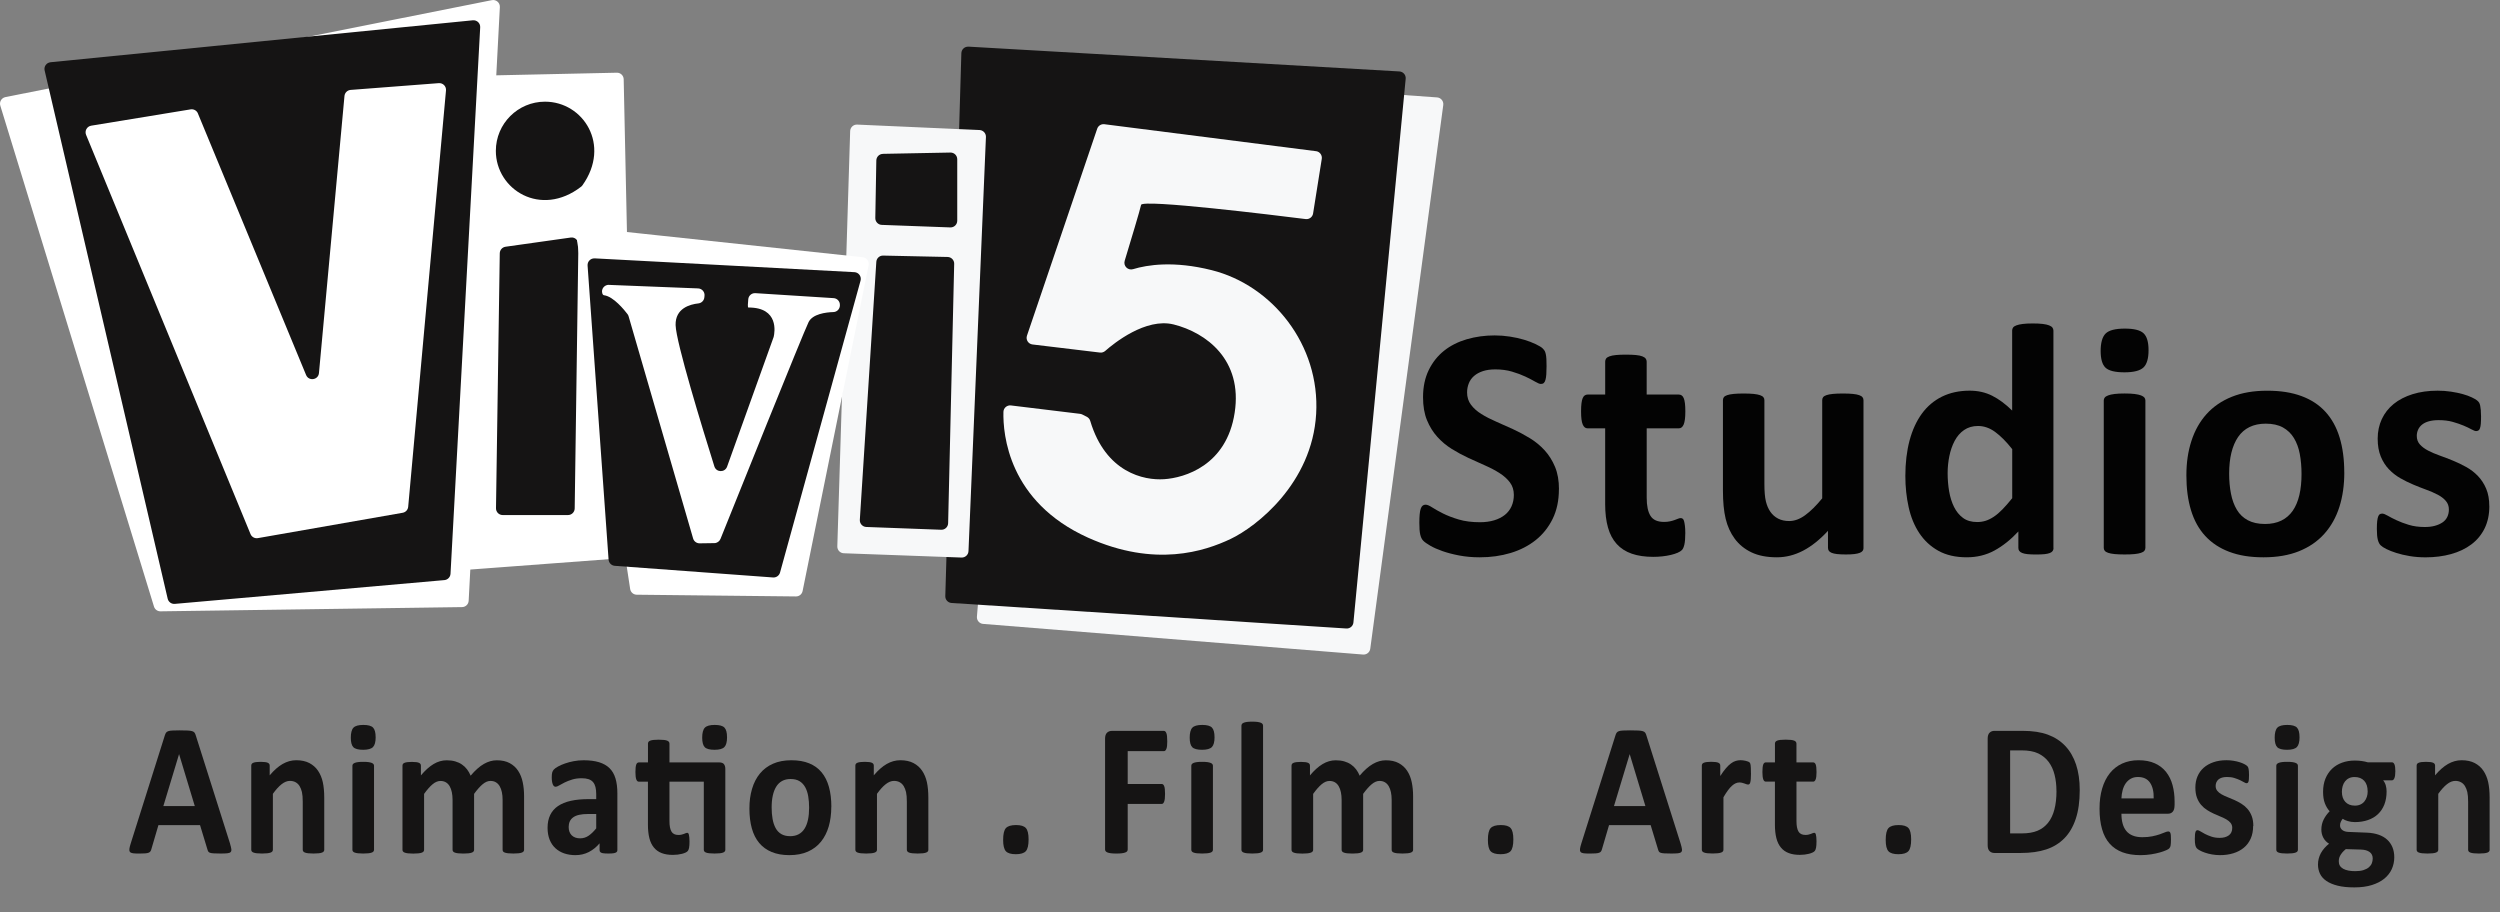
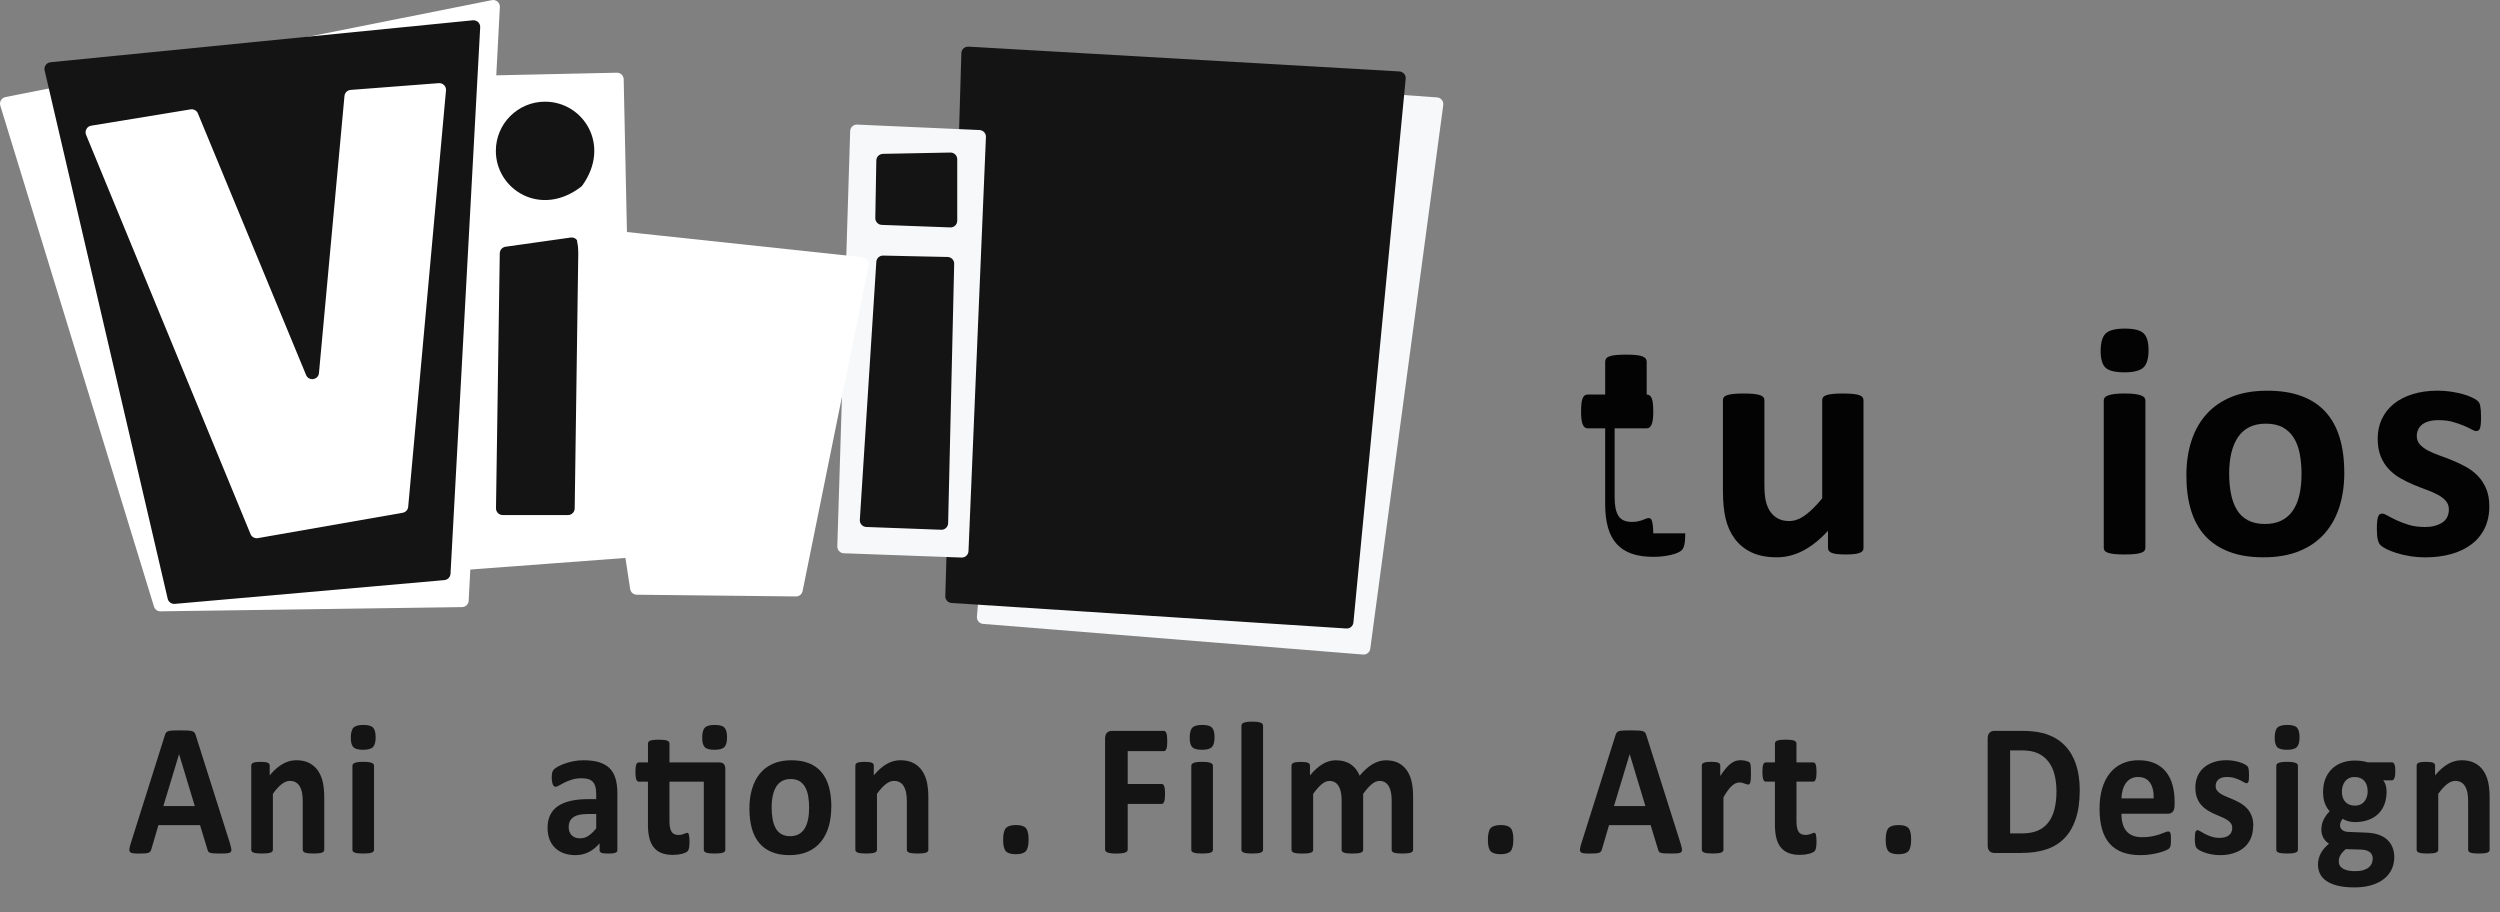
<svg xmlns="http://www.w3.org/2000/svg" id="logo_vv5_white" data-name="logo vv5 white" width="809.43" height="295.32" viewBox="0 0 809.43 295.32">
  <rect x="0" y="0" width="809.43" height="295.32" fill="#808080" stroke="none" />
  <g>
    <path d="M199.72,23.54l-51.07,1.11c-1.17.03-2.11.98-2.12,2.15l.11,155.66c-.01,1.27,1.06,2.28,2.33,2.19l54.22-4.06c1.18-.08,2.08-1.1,2.01-2.28l-3.27-152.72c-.06-1.17-1.05-2.08-2.22-2.05Z" style="fill: #fff; stroke-width: 0px;" />
    <path d="M332.99,22.09l132.3,9.45c1.25.09,2.17,1.22,2,2.47l-23.64,176.05c-.15,1.1-1.11,1.9-2.22,1.87l-123.03-9.92c-1.24-.04-2.2-1.11-2.1-2.35l14.38-175.58c.1-1.19,1.13-2.07,2.32-1.99Z" style="fill: #f7f8f9; stroke-width: 0px;" />
    <path d="M.12,34.28l49.76,162.19c.32.92,1.2,1.51,2.17,1.46l97.64-1.37c1.11-.06,1.99-.94,2.05-2.04L161.84,2.3c.08-1.44-1.24-2.56-2.64-2.24L1.7,31.45c-1.26.28-2,1.6-1.58,2.83Z" style="fill: #fff; stroke-width: 0px;" />
    <path d="M16.35,20.15L153.09,6.57c1.35-.13,2.49.99,2.38,2.34l-9.61,176.92c-.09,1.05-.92,1.89-1.97,1.99l-87.29,7.7c-1.08.1-2.06-.62-2.31-1.67L14.45,22.81c-.3-1.28.6-2.52,1.9-2.65Z" style="fill: #151414; stroke-width: 0px;" />
    <path d="M64.07,36.72l35.03,84.69c.87,2.1,3.96,1.63,4.17-.63l8.26-89.7c.1-1.05.94-1.89,2-1.97l28.54-2.19c1.34-.1,2.45,1.02,2.33,2.36l-12.24,134.8c-.09.98-.82,1.77-1.79,1.94l-46.88,8.21c-1,.18-2-.37-2.38-1.31L27.87,43.66c-.53-1.29.28-2.74,1.66-2.97l32.19-5.28c1-.16,1.97.38,2.36,1.31Z" style="fill: #fff; stroke-width: 0px;" />
    <path d="M313.55,15.1l139.53,8.03c1.23.07,2.16,1.15,2.04,2.38l-16.92,176.02c-.11,1.17-1.13,2.04-2.3,1.96l-127.81-8.26c-1.17-.08-2.07-1.06-2.03-2.23l5.2-175.79c.04-1.22,1.07-2.17,2.3-2.1Z" style="fill: #151414; stroke-width: 0px;" />
-     <path d="M426.1,48.95l-68.53-8.73c-1.02-.13-2,.48-2.33,1.46l-22.74,67c-.44,1.31.43,2.69,1.8,2.85l21.84,2.62c.62.07,1.23-.12,1.7-.53,2.77-2.44,13.12-10.83,22.16-8.57,10.52,2.64,22.4,11.43,19.75,28.58-2.61,17.12-16.24,21.09-22.85,21.52-6.49.44-18.92-2.1-23.92-18.9-.17-.56-.57-1.03-1.09-1.3l-1.46-.74c-.23-.11-.47-.19-.72-.22l-22.4-2.72c-1.27-.15-2.4.82-2.43,2.1-.17,7.21,1.58,29.06,27.39,40.71,21.75,9.77,37.82,4.38,46.16.42,8.37-3.97,26.39-18.03,27.7-40.47,1.32-22.39-14.21-41.65-33.82-46.56-12.28-3.08-20.84-1.73-25.46-.32-1.66.5-3.21-1.04-2.71-2.71,1.84-6.07,5-16.54,5.31-18.1.4-1.93,43.25,3.33,53.28,4.59,1.16.15,2.23-.66,2.41-1.81l2.81-17.68c.19-1.21-.65-2.34-1.87-2.5Z" style="fill: #f7f8f9; stroke-width: 0px;" />
    <g>
      <path d="M277.53,40.34l39.62,1.76c1.17.06,2.09,1.04,2.07,2.21l-5.65,134.08c-.02,1.21-1.04,2.17-2.25,2.13l-38.13-1.39c-1.19-.04-2.13-1.04-2.09-2.24l4.16-134.45c.04-1.21,1.06-2.16,2.28-2.1Z" style="fill: #f7f8f9; stroke-width: 0px;" />
      <path d="M285.86,49.81l21.86-.42c1.22-.02,2.21.96,2.21,2.17v19.9c0,1.23-1.02,2.22-2.25,2.17l-22.19-.82c-1.18-.04-2.11-1.03-2.09-2.21l.33-18.65c.02-1.17.96-2.11,2.13-2.13Z" style="fill: #151414; stroke-width: 0px;" />
      <path d="M285.95,82.75l20.87.45c1.2.03,2.15,1.02,2.12,2.22l-1.96,83.98c-.03,1.21-1.04,2.17-2.25,2.12l-24.25-.9c-1.22-.05-2.16-1.09-2.09-2.31l5.34-83.53c.07-1.16,1.05-2.06,2.21-2.03Z" style="fill: #151414; stroke-width: 0px;" />
    </g>
    <path d="M188.57,60.01c-.12.17-.28.33-.45.46-13.02,10.06-27.58.95-27.58-11.62,0-8.82,7.16-15.93,15.92-15.93,12.37,0,21.45,14,12.11,27.09Z" style="fill: #151414; stroke-width: 0px;" />
    <path d="M163.66,79.89l21.13-2.98c1.32-.19,2.49.85,2.48,2.18l-1.2,85.53c-.02,1.19-.98,2.14-2.17,2.14h-21.14c-1.21,0-2.19-.99-2.17-2.2l1.22-82.55c.02-1.07.81-1.97,1.87-2.12Z" style="fill: #151414; stroke-width: 0px;" />
    <g>
      <path d="M188.93,73.62l90.41,9.67c1.27.14,2.15,1.34,1.9,2.59l-21.38,105.49c-.21,1.02-1.11,1.75-2.15,1.74l-51.56-.56c-1.06-.01-1.96-.79-2.12-1.84l-17.47-114.6c-.21-1.41.96-2.64,2.38-2.49Z" style="fill: #fff; stroke-width: 0px;" />
-       <path d="M192.53,83.65l84.11,4.47c1.39.07,2.35,1.41,1.98,2.75l-26.07,94.51c-.28,1-1.22,1.66-2.25,1.59l-51.25-3.77c-1.08-.08-1.93-.94-2.01-2.01l-6.8-95.21c-.09-1.3.98-2.39,2.28-2.32Z" style="fill: #151414; stroke-width: 0px;" />
      <path d="M197.18,92.24l28.85,1.14c1.27.05,2.22,1.17,2.07,2.43l-.06.53c-.12,1.01-.93,1.79-1.94,1.9-2.67.29-7.49,1.56-7.36,7.02.14,5.57,8.63,33.25,12.55,45.75.62,1.99,3.41,2.04,4.12.08l15.04-41.89c.03-.08.05-.16.07-.25.27-1.19,1.79-9.44-8.22-9.38-.26,0-.16-1.42-.03-2.72.12-1.16,1.14-2.01,2.3-1.93l25.33,1.61c1.18.07,2.08,1.08,2.03,2.25v.18c-.05,1.14-.97,2.05-2.1,2.08-2.53.08-6.72.63-8.03,3.24-1.74,3.53-24.71,60.69-28.53,70.21-.33.81-1.11,1.35-1.98,1.36l-4.76.07c-.98.01-1.85-.63-2.12-1.57l-20.89-71.94c-.07-.25-.19-.49-.35-.7-.96-1.26-4.55-5.74-7.59-6.11-.27-.03-.45-.26-.56-.59-.48-1.41.68-2.85,2.17-2.79Z" style="fill: #fff; stroke-width: 0px;" />
    </g>
  </g>
  <g>
-     <path d="M504.73,158.4c0,3.65-.68,6.85-2.03,9.6-1.36,2.75-3.19,5.05-5.51,6.89-2.32,1.84-5.03,3.23-8.13,4.16-3.1.93-6.42,1.39-9.95,1.39-2.39,0-4.61-.2-6.66-.59-2.05-.39-3.86-.87-5.43-1.42-1.57-.55-2.88-1.13-3.93-1.74-1.05-.61-1.81-1.14-2.27-1.61-.46-.46-.79-1.13-.99-2.01-.2-.88-.29-2.14-.29-3.78,0-1.11.04-2.04.11-2.79.07-.75.19-1.36.35-1.82.16-.46.38-.8.64-.99.27-.2.58-.29.94-.29.5,0,1.2.29,2.11.88s2.08,1.24,3.5,1.96c1.43.72,3.13,1.37,5.11,1.96s4.27.88,6.87.88c1.71,0,3.24-.21,4.6-.62,1.35-.41,2.5-.99,3.45-1.74.94-.75,1.67-1.68,2.17-2.79.5-1.11.75-2.34.75-3.7,0-1.57-.43-2.92-1.28-4.05-.86-1.13-1.97-2.13-3.34-3-1.37-.88-2.93-1.7-4.68-2.47-1.75-.77-3.55-1.58-5.4-2.44s-3.65-1.83-5.4-2.92c-1.75-1.09-3.31-2.39-4.68-3.91-1.37-1.52-2.49-3.31-3.34-5.39-.86-2.07-1.28-4.56-1.28-7.45,0-3.32.62-6.25,1.84-8.77,1.23-2.52,2.89-4.61,4.97-6.27s4.55-2.9,7.38-3.73c2.83-.82,5.84-1.23,9.01-1.23,1.64,0,3.28.13,4.92.38,1.64.25,3.17.59,4.6,1.02,1.43.43,2.69.91,3.8,1.45,1.1.54,1.84.98,2.19,1.34.36.36.6.66.72.91.12.25.23.58.32.99.09.41.15.93.19,1.56.04.63.05,1.4.05,2.33,0,1.04-.03,1.91-.08,2.63-.05.72-.14,1.31-.27,1.77-.13.46-.3.8-.54,1.02-.23.21-.54.32-.94.32s-1.02-.25-1.87-.75c-.86-.5-1.91-1.05-3.16-1.64s-2.69-1.13-4.33-1.61c-1.64-.48-3.44-.72-5.4-.72-1.53,0-2.87.19-4.01.56-1.14.38-2.09.89-2.86,1.56-.77.66-1.34,1.46-1.71,2.39-.37.93-.56,1.91-.56,2.95,0,1.54.42,2.87,1.26,3.99s1.96,2.13,3.37,3c1.41.88,3,1.7,4.79,2.47,1.78.77,3.6,1.58,5.46,2.44,1.85.86,3.67,1.83,5.46,2.92,1.78,1.09,3.37,2.4,4.76,3.91,1.39,1.52,2.51,3.31,3.37,5.36.86,2.06,1.28,4.48,1.28,7.27Z" style="fill: #030303; stroke-width: 0px;" />
-     <path d="M545.65,172.67c0,1.57-.1,2.78-.29,3.62-.2.84-.45,1.43-.78,1.77-.32.34-.79.64-1.42.91-.62.27-1.36.5-2.19.7-.84.2-1.75.35-2.73.46-.98.11-1.97.16-2.97.16-2.67,0-4.99-.34-6.95-1.02s-3.58-1.72-4.87-3.14c-1.28-1.41-2.23-3.19-2.83-5.34-.61-2.15-.91-4.68-.91-7.61v-24.5h-5.72c-.68,0-1.19-.42-1.55-1.26-.36-.84-.53-2.24-.53-4.21,0-1.04.04-1.91.13-2.63.09-.71.22-1.28.4-1.69.18-.41.4-.71.67-.88.27-.18.58-.27.94-.27h5.67v-10.67c0-.36.1-.68.29-.97.2-.29.55-.53,1.07-.72.52-.2,1.21-.34,2.09-.43.87-.09,1.95-.13,3.24-.13s2.42.04,3.29.13c.87.09,1.56.23,2.06.43.5.2.86.44,1.07.72.21.29.32.61.32.97v10.67h10.38c.36,0,.67.09.94.27.27.18.49.47.67.88.18.41.31.97.4,1.69.09.72.13,1.59.13,2.63,0,1.97-.18,3.37-.53,4.21-.36.84-.87,1.26-1.55,1.26h-10.43v22.47c0,2.61.41,4.57,1.23,5.87.82,1.31,2.28,1.96,4.38,1.96.71,0,1.35-.06,1.93-.19.57-.12,1.08-.27,1.52-.43.45-.16.82-.3,1.12-.43.3-.12.58-.19.83-.19.21,0,.42.06.62.19.2.13.35.38.45.75.11.38.21.88.29,1.53s.13,1.47.13,2.47Z" style="fill: #030303; stroke-width: 0px;" />
+     <path d="M545.65,172.67c0,1.57-.1,2.78-.29,3.62-.2.84-.45,1.43-.78,1.77-.32.34-.79.64-1.42.91-.62.27-1.36.5-2.19.7-.84.2-1.75.35-2.73.46-.98.11-1.97.16-2.97.16-2.67,0-4.99-.34-6.95-1.02s-3.58-1.72-4.87-3.14c-1.28-1.41-2.23-3.19-2.83-5.34-.61-2.15-.91-4.68-.91-7.61v-24.5h-5.72c-.68,0-1.19-.42-1.55-1.26-.36-.84-.53-2.24-.53-4.21,0-1.04.04-1.91.13-2.63.09-.71.22-1.28.4-1.69.18-.41.4-.71.67-.88.27-.18.58-.27.94-.27h5.67v-10.67c0-.36.1-.68.29-.97.2-.29.55-.53,1.07-.72.52-.2,1.21-.34,2.09-.43.87-.09,1.95-.13,3.24-.13s2.42.04,3.29.13c.87.09,1.56.23,2.06.43.5.2.86.44,1.07.72.21.29.32.61.32.97v10.67c.36,0,.67.09.94.27.27.18.49.47.67.88.18.41.31.97.4,1.69.09.72.13,1.59.13,2.63,0,1.97-.18,3.37-.53,4.21-.36.84-.87,1.26-1.55,1.26h-10.43v22.47c0,2.61.41,4.57,1.23,5.87.82,1.31,2.28,1.96,4.38,1.96.71,0,1.35-.06,1.93-.19.57-.12,1.08-.27,1.52-.43.45-.16.82-.3,1.12-.43.3-.12.58-.19.83-.19.21,0,.42.06.62.19.2.13.35.38.45.75.11.38.21.88.29,1.53s.13,1.47.13,2.47Z" style="fill: #030303; stroke-width: 0px;" />
    <path d="M603.36,177.38c0,.36-.09.67-.27.94-.18.27-.49.49-.94.67-.45.18-1.04.31-1.77.4-.73.09-1.65.13-2.75.13-1.18,0-2.13-.05-2.86-.13-.73-.09-1.31-.22-1.74-.4-.43-.18-.73-.4-.91-.67-.18-.27-.27-.58-.27-.94v-5.52c-2.64,2.86-5.32,5.01-8.05,6.43s-5.55,2.15-8.48,2.15c-3.28,0-6.03-.54-8.26-1.61-2.23-1.07-4.03-2.54-5.4-4.4-1.37-1.86-2.35-4.01-2.94-6.46-.59-2.45-.88-5.5-.88-9.14v-29.28c0-.36.1-.67.29-.94s.55-.49,1.07-.67c.52-.18,1.21-.31,2.08-.4.87-.09,1.95-.13,3.24-.13s2.41.04,3.26.13c.86.09,1.54.22,2.06.4.52.18.88.4,1.1.67s.32.58.32.94v27.03c0,2.5.16,4.42.48,5.74.32,1.32.81,2.46,1.47,3.4.66.95,1.5,1.68,2.51,2.2,1.02.52,2.2.78,3.56.78,1.71,0,3.43-.62,5.16-1.88,1.73-1.25,3.57-3.07,5.54-5.47v-31.8c0-.36.1-.67.29-.94s.55-.49,1.07-.67c.52-.18,1.2-.31,2.06-.4.86-.09,1.94-.13,3.26-.13s2.41.04,3.26.13c.86.09,1.53.22,2.03.4.5.18.86.4,1.07.67s.32.58.32.94v47.83Z" style="fill: #030303; stroke-width: 0px;" />
-     <path d="M664.88,177.38c0,.39-.09.72-.27.99-.18.27-.48.49-.91.67-.43.18-1.01.3-1.74.38-.73.07-1.63.11-2.7.11-1.14,0-2.07-.04-2.78-.11-.71-.07-1.29-.2-1.74-.38-.45-.18-.77-.4-.96-.67-.2-.27-.29-.6-.29-.99v-5.31c-2.46,2.65-5.04,4.7-7.73,6.17-2.69,1.47-5.68,2.2-8.96,2.2-3.64,0-6.71-.71-9.23-2.12s-4.56-3.32-6.15-5.71c-1.59-2.39-2.74-5.19-3.45-8.39-.71-3.2-1.07-6.57-1.07-10.11,0-4.25.46-8.08,1.36-11.48.91-3.4,2.24-6.29,3.98-8.69,1.75-2.39,3.92-4.24,6.52-5.52s5.6-1.93,8.98-1.93c2.67,0,5.1.55,7.27,1.64,2.17,1.09,4.33,2.69,6.47,4.8v-25.9c0-.36.1-.68.29-.96.2-.29.55-.53,1.07-.72.52-.2,1.2-.35,2.06-.46.86-.11,1.94-.16,3.26-.16s2.41.05,3.26.16c.86.11,1.53.26,2.03.46.5.2.86.44,1.07.72.21.29.32.61.32.96v70.35ZM651.51,145.43c-1.92-2.43-3.77-4.29-5.54-5.58-1.76-1.29-3.61-1.93-5.54-1.93-1.75,0-3.25.44-4.52,1.31-1.27.88-2.28,2.05-3.05,3.51-.77,1.47-1.34,3.1-1.71,4.91-.37,1.81-.56,3.66-.56,5.55,0,2,.16,3.95.48,5.84.32,1.9.85,3.58,1.58,5.07.73,1.48,1.7,2.67,2.91,3.57s2.75,1.34,4.6,1.34c.93,0,1.83-.13,2.7-.4.87-.27,1.76-.71,2.67-1.31.91-.61,1.85-1.4,2.81-2.39.96-.98,2.01-2.19,3.16-3.62v-15.87Z" style="fill: #030303; stroke-width: 0px;" />
    <path d="M695.64,113.36c0,2.72-.55,4.59-1.66,5.63-1.11,1.04-3.16,1.56-6.15,1.56s-5.07-.5-6.12-1.5c-1.05-1-1.58-2.81-1.58-5.42s.54-4.6,1.63-5.66c1.09-1.05,3.15-1.58,6.18-1.58s5.03.51,6.1,1.53c1.07,1.02,1.6,2.83,1.6,5.44ZM694.62,177.38c0,.36-.11.67-.32.94-.21.27-.58.49-1.1.67-.52.18-1.2.31-2.06.4-.86.09-1.94.13-3.26.13s-2.41-.05-3.26-.13c-.86-.09-1.54-.22-2.06-.4-.52-.18-.88-.4-1.1-.67s-.32-.58-.32-.94v-47.72c0-.36.11-.67.32-.94s.58-.5,1.1-.7c.52-.2,1.2-.35,2.06-.46.86-.11,1.94-.16,3.26-.16s2.41.05,3.26.16c.86.11,1.54.26,2.06.46.52.2.88.43,1.1.7.21.27.32.58.32.94v47.72Z" style="fill: #030303; stroke-width: 0px;" />
    <path d="M759.02,152.99c0,4.08-.53,7.79-1.6,11.15-1.07,3.36-2.69,6.26-4.87,8.69-2.17,2.43-4.9,4.31-8.18,5.63-3.28,1.32-7.11,1.98-11.5,1.98s-7.93-.59-11.07-1.77c-3.14-1.18-5.74-2.9-7.81-5.15-2.07-2.25-3.6-5.02-4.6-8.31-1-3.29-1.5-7.04-1.5-11.26s.54-7.8,1.63-11.18c1.09-3.38,2.72-6.27,4.89-8.69,2.17-2.41,4.89-4.28,8.16-5.6,3.26-1.32,7.09-1.98,11.47-1.98s7.99.58,11.12,1.74c3.14,1.16,5.73,2.87,7.78,5.12,2.05,2.25,3.57,5.02,4.57,8.31,1,3.29,1.5,7.06,1.5,11.31ZM745.17,153.52c0-2.36-.19-4.53-.56-6.52-.37-1.98-1.01-3.71-1.9-5.17-.89-1.47-2.08-2.61-3.56-3.43-1.48-.82-3.34-1.23-5.59-1.23-2,0-3.74.37-5.24,1.1-1.5.73-2.73,1.81-3.69,3.22-.96,1.41-1.68,3.11-2.17,5.09-.48,1.98-.72,4.25-.72,6.78,0,2.36.2,4.53.59,6.51.39,1.98,1.02,3.71,1.9,5.17.87,1.47,2.06,2.6,3.56,3.4,1.5.8,3.35,1.21,5.56,1.21,2.03,0,3.8-.37,5.29-1.1,1.5-.73,2.73-1.8,3.69-3.19.96-1.39,1.67-3.08,2.14-5.07.46-1.98.7-4.24.7-6.78Z" style="fill: #030303; stroke-width: 0px;" />
    <path d="M805.98,163.87c0,2.72-.51,5.11-1.52,7.19-1.02,2.07-2.45,3.81-4.3,5.2-1.85,1.39-4.05,2.44-6.58,3.14-2.53.7-5.28,1.05-8.24,1.05-1.78,0-3.49-.13-5.11-.4-1.62-.27-3.08-.61-4.36-1.02-1.28-.41-2.35-.83-3.21-1.26-.86-.43-1.48-.83-1.87-1.21-.39-.38-.7-.97-.91-1.77s-.32-1.99-.32-3.57c0-1.04.04-1.87.11-2.49.07-.62.18-1.13.32-1.5.14-.38.32-.62.53-.75.21-.12.48-.19.8-.19.39,0,.97.22,1.74.67.77.45,1.72.94,2.86,1.47,1.14.54,2.47,1.04,3.98,1.5,1.51.46,3.24.7,5.16.7,1.21,0,2.29-.12,3.24-.38.94-.25,1.76-.61,2.46-1.07.7-.46,1.22-1.05,1.58-1.77.36-.71.54-1.54.54-2.47,0-1.07-.33-1.99-.99-2.76-.66-.77-1.53-1.44-2.62-2.01-1.09-.57-2.32-1.11-3.69-1.61-1.37-.5-2.78-1.05-4.22-1.66-1.44-.61-2.85-1.3-4.23-2.09-1.37-.79-2.6-1.75-3.69-2.9-1.09-1.14-1.96-2.52-2.62-4.13-.66-1.61-.99-3.54-.99-5.79s.45-4.39,1.34-6.3c.89-1.91,2.17-3.55,3.85-4.91,1.68-1.36,3.72-2.41,6.12-3.16,2.41-.75,5.11-1.13,8.1-1.13,1.5,0,2.95.11,4.36.32,1.41.21,2.68.48,3.82.8,1.14.32,2.1.67,2.89,1.05.78.38,1.34.7,1.68.97.34.27.58.54.72.8s.25.59.32.97c.07.38.13.84.19,1.39.05.55.08,1.24.08,2.06,0,.97-.03,1.75-.08,2.36-.05.61-.14,1.09-.27,1.45-.13.36-.29.6-.51.72-.21.13-.46.19-.75.19-.32,0-.82-.19-1.5-.56-.68-.38-1.52-.78-2.54-1.21-1.02-.43-2.19-.83-3.53-1.21s-2.86-.56-4.57-.56c-1.21,0-2.26.13-3.16.38-.89.25-1.62.61-2.19,1.07-.57.46-1,1.01-1.28,1.64-.29.63-.43,1.3-.43,2.01,0,1.11.34,2.04,1.02,2.79.68.75,1.57,1.41,2.67,1.98,1.1.57,2.36,1.11,3.77,1.61,1.41.5,2.83,1.05,4.28,1.64,1.44.59,2.87,1.28,4.28,2.06,1.41.79,2.67,1.75,3.77,2.9,1.1,1.14,2,2.51,2.67,4.1.68,1.59,1.02,3.48,1.02,5.66Z" style="fill: #030303; stroke-width: 0px;" />
  </g>
  <g>
    <path d="M74.48,273.17c.22.73.36,1.31.42,1.74s-.02.75-.22.96c-.2.21-.56.35-1.08.4-.52.05-1.23.08-2.14.08s-1.68-.02-2.21-.05c-.53-.03-.93-.09-1.21-.18s-.47-.22-.58-.38c-.11-.16-.2-.38-.28-.64l-2.41-7.94h-13.48l-2.27,7.73c-.07.29-.17.52-.29.72-.12.19-.31.35-.58.46-.27.11-.65.19-1.14.23-.49.04-1.13.06-1.93.06-.85,0-1.52-.03-2-.09-.48-.06-.81-.21-1-.44-.19-.23-.25-.57-.19-.99.06-.43.19-1,.42-1.71l11.07-35.07c.11-.35.24-.63.39-.84.15-.21.38-.38.71-.49.32-.11.77-.18,1.35-.21.57-.03,1.33-.05,2.27-.05,1.09,0,1.96.02,2.61.05.65.03,1.15.1,1.51.21.36.11.62.28.78.5s.29.53.4.92l11.1,35.04ZM58,244.19h-.03l-5.08,16.8h10.18l-5.08-16.8Z" style="fill: #151414; stroke-width: 0px;" />
    <path d="M104.99,275.13c0,.2-.06.38-.17.53s-.3.28-.55.38c-.26.1-.62.18-1.07.23-.45.05-1.01.08-1.68.08s-1.25-.03-1.71-.08c-.45-.05-.81-.13-1.07-.23-.26-.1-.44-.23-.55-.38-.11-.15-.17-.33-.17-.53v-15.55c0-1.32-.09-2.36-.26-3.12-.18-.75-.43-1.4-.76-1.94-.33-.54-.76-.96-1.29-1.25-.53-.29-1.14-.44-1.84-.44-.89,0-1.78.36-2.69,1.07-.91.71-1.85,1.75-2.83,3.12v18.11c0,.2-.06.38-.17.53s-.3.28-.57.38c-.27.1-.62.18-1.07.23-.44.05-1.01.08-1.69.08s-1.25-.03-1.69-.08c-.44-.05-.8-.13-1.07-.23-.27-.1-.46-.23-.57-.38-.11-.15-.17-.33-.17-.53v-27.25c0-.2.05-.38.14-.53.09-.15.26-.28.5-.38.24-.1.55-.18.93-.23.38-.05.85-.08,1.43-.08s1.08.03,1.47.08c.39.05.69.13.9.23.21.1.36.23.46.38.09.15.14.33.14.53v3.15c1.37-1.63,2.76-2.85,4.17-3.67,1.42-.81,2.89-1.22,4.42-1.22,1.68,0,3.1.31,4.26.92,1.16.61,2.09,1.44,2.8,2.49.71,1.05,1.23,2.28,1.54,3.68.31,1.41.47,3.1.47,5.07v16.83Z" style="fill: #151414; stroke-width: 0px;" />
    <path d="M121.63,238.66c0,1.55-.29,2.62-.86,3.21-.57.59-1.64.89-3.19.89s-2.63-.28-3.18-.85c-.55-.57-.82-1.6-.82-3.08s.28-2.62.85-3.22c.56-.6,1.63-.9,3.2-.9s2.61.29,3.16.87c.55.58.83,1.61.83,3.1ZM121.1,275.13c0,.2-.06.38-.17.53s-.3.28-.57.38c-.27.1-.62.18-1.07.23-.44.05-1.01.08-1.69.08s-1.25-.03-1.69-.08c-.44-.05-.8-.13-1.07-.23-.27-.1-.46-.23-.57-.38-.11-.15-.17-.33-.17-.53v-27.19c0-.2.06-.38.17-.53.11-.15.3-.28.57-.4.27-.11.62-.2,1.07-.26s1.01-.09,1.69-.09,1.25.03,1.69.09c.44.06.8.15,1.07.26.27.11.46.24.57.4s.17.33.17.53v27.19Z" style="fill: #151414; stroke-width: 0px;" />
-     <path d="M169.69,275.13c0,.2-.06.38-.17.53-.11.15-.3.28-.56.38-.26.1-.61.18-1.05.23-.44.05-1.01.08-1.69.08s-1.28-.03-1.72-.08c-.44-.05-.8-.13-1.07-.23-.27-.1-.45-.23-.55-.38s-.15-.33-.15-.53v-16.16c0-.92-.08-1.75-.24-2.5-.16-.75-.4-1.4-.72-1.94-.32-.54-.73-.96-1.22-1.25-.49-.29-1.08-.44-1.76-.44-.83,0-1.67.36-2.52,1.07-.85.71-1.78,1.75-2.77,3.12v18.11c0,.2-.06.38-.17.53-.11.15-.3.28-.57.38-.27.1-.62.18-1.07.23-.44.05-1,.08-1.66.08s-1.25-.03-1.69-.08c-.44-.05-.8-.13-1.07-.23-.27-.1-.46-.23-.57-.38-.11-.15-.17-.33-.17-.53v-16.16c0-.92-.08-1.75-.24-2.5-.16-.75-.39-1.4-.71-1.94s-.72-.96-1.22-1.25c-.5-.29-1.08-.44-1.75-.44-.85,0-1.7.36-2.55,1.07-.85.71-1.77,1.75-2.75,3.12v18.11c0,.2-.06.38-.17.53s-.3.28-.57.38c-.27.1-.62.18-1.07.23-.44.05-1.01.08-1.69.08s-1.25-.03-1.69-.08c-.44-.05-.8-.13-1.07-.23-.27-.1-.46-.23-.57-.38-.11-.15-.17-.33-.17-.53v-27.25c0-.2.05-.38.14-.53.09-.15.26-.28.5-.38.24-.1.55-.18.93-.23.38-.05.85-.08,1.43-.08s1.08.03,1.47.08c.39.05.69.13.9.23.21.1.36.23.46.38.09.15.14.33.14.53v3.15c1.37-1.63,2.73-2.85,4.09-3.67,1.36-.81,2.78-1.22,4.26-1.22,1.02,0,1.93.12,2.75.35.81.23,1.54.57,2.18,1.01.64.44,1.19.96,1.65,1.57.46.61.85,1.29,1.17,2.05.74-.88,1.47-1.63,2.18-2.26.71-.63,1.41-1.15,2.11-1.54.69-.4,1.39-.69,2.08-.89.69-.19,1.4-.29,2.12-.29,1.65,0,3.03.31,4.16.92,1.13.61,2.04,1.44,2.73,2.49.69,1.05,1.19,2.28,1.48,3.68.3,1.41.44,2.89.44,4.46v17.44Z" style="fill: #151414; stroke-width: 0px;" />
    <path d="M199.9,275.22c0,.29-.09.51-.28.67-.19.16-.48.28-.87.35-.4.07-.98.11-1.76.11-.83,0-1.44-.04-1.82-.11s-.65-.19-.8-.35c-.16-.16-.24-.39-.24-.67v-2.17c-1.02,1.2-2.18,2.14-3.48,2.81-1.3.67-2.75,1.01-4.34,1.01-1.31,0-2.52-.19-3.62-.56-1.1-.38-2.05-.94-2.86-1.68-.8-.74-1.43-1.66-1.87-2.76s-.67-2.38-.67-3.85c0-1.59.28-2.97.85-4.14.56-1.17,1.4-2.14,2.52-2.9,1.12-.76,2.51-1.33,4.17-1.7,1.66-.37,3.6-.55,5.8-.55h2.41v-1.65c0-.85-.08-1.6-.24-2.25-.16-.64-.42-1.18-.78-1.6-.36-.43-.84-.74-1.44-.95-.6-.2-1.35-.31-2.23-.31-1.17,0-2.21.14-3.12.43-.92.29-1.72.6-2.43.95-.7.35-1.29.66-1.76.95-.47.29-.86.43-1.15.43-.2,0-.38-.07-.54-.21s-.29-.35-.39-.61c-.1-.26-.18-.59-.24-.98-.06-.39-.08-.81-.08-1.28,0-.63.05-1.13.14-1.5.09-.37.27-.7.53-.99.26-.29.71-.62,1.36-.98.65-.36,1.4-.69,2.27-.99.87-.31,1.82-.55,2.84-.75,1.03-.19,2.08-.29,3.18-.29,1.94,0,3.6.21,4.98.63,1.38.42,2.51,1.06,3.4,1.92.89.87,1.53,1.98,1.94,3.34s.61,2.98.61,4.86v18.33ZM193.05,263.55h-2.66c-1.13,0-2.09.09-2.88.27-.8.18-1.44.46-1.94.82-.5.37-.86.81-1.1,1.33-.23.52-.35,1.12-.35,1.79,0,1.14.33,2.04.98,2.69.66.65,1.57.98,2.73.98.98,0,1.88-.27,2.7-.82s1.66-1.35,2.51-2.41v-4.64Z" style="fill: #151414; stroke-width: 0px;" />
    <path d="M232.76,246.84c.78,0,1.32.18,1.62.55.3.37.46.9.46,1.59v26.15c0,.2-.05.38-.17.53s-.3.28-.55.38c-.26.1-.62.18-1.07.23-.45.05-1.01.08-1.68.08s-1.25-.03-1.71-.08c-.45-.05-.81-.13-1.07-.23-.26-.1-.44-.23-.55-.38-.11-.15-.17-.33-.17-.53v-22.05h-11.12v12.8c0,1.49.21,2.6.64,3.34.42.74,1.18,1.12,2.27,1.12.37,0,.7-.04,1-.11s.56-.15.79-.24c.23-.09.42-.17.58-.24.16-.07.3-.11.43-.11.11,0,.22.04.32.11.1.07.18.21.24.43.05.21.11.5.15.87.05.37.07.83.07,1.4,0,.9-.05,1.57-.14,2.03-.09.46-.22.79-.39,1.01-.17.21-.42.4-.75.55-.33.15-.72.29-1.15.4-.44.11-.91.2-1.42.26-.51.06-1.02.09-1.54.09-1.39,0-2.59-.19-3.61-.58-1.02-.39-1.86-.98-2.52-1.79-.67-.8-1.16-1.82-1.47-3.04-.31-1.22-.47-2.67-.47-4.34v-13.96h-2.97c-.35,0-.62-.24-.8-.72-.18-.48-.28-1.28-.28-2.4,0-.59.02-1.09.07-1.5.05-.41.12-.73.21-.96.09-.23.21-.4.35-.5.14-.1.3-.15.49-.15h2.94v-6.08c0-.2.05-.39.15-.55.1-.16.29-.3.55-.41.27-.11.63-.19,1.08-.24.45-.05,1.01-.08,1.68-.08s1.25.03,1.71.08c.45.05.81.13,1.07.24s.44.25.55.41c.11.16.17.35.17.55v6.08h16ZM235.4,238.66c0,1.55-.29,2.62-.86,3.21-.57.59-1.64.89-3.19.89s-2.63-.28-3.18-.85c-.54-.57-.82-1.6-.82-3.08s.28-2.62.85-3.22c.56-.6,1.63-.9,3.2-.9s2.61.29,3.16.87c.55.58.83,1.61.83,3.1Z" style="fill: #151414; stroke-width: 0px;" />
    <path d="M269.15,261.23c0,2.32-.28,4.44-.83,6.35-.56,1.91-1.4,3.56-2.52,4.95s-2.54,2.45-4.24,3.21c-1.7.75-3.69,1.13-5.96,1.13s-4.11-.34-5.74-1.01c-1.63-.67-2.98-1.65-4.05-2.93s-1.87-2.86-2.39-4.73-.78-4.01-.78-6.41.28-4.44.85-6.37c.56-1.92,1.41-3.57,2.54-4.95s2.54-2.44,4.23-3.19c1.69-.75,3.67-1.13,5.95-1.13s4.14.33,5.77.99c1.63.66,2.97,1.63,4.04,2.92,1.06,1.28,1.85,2.86,2.37,4.73s.78,4.02.78,6.44ZM261.97,261.53c0-1.34-.1-2.58-.29-3.71s-.52-2.11-.98-2.95c-.46-.83-1.08-1.49-1.84-1.95-.77-.47-1.73-.7-2.9-.7-1.04,0-1.94.21-2.72.63-.78.42-1.41,1.03-1.91,1.83-.5.8-.87,1.77-1.12,2.9-.25,1.13-.37,2.42-.37,3.86,0,1.34.1,2.58.3,3.71.2,1.13.53,2.11.98,2.95.45.84,1.07,1.48,1.84,1.94.78.46,1.74.69,2.88.69,1.05,0,1.97-.21,2.75-.63s1.42-1.02,1.91-1.82c.5-.79.87-1.76,1.11-2.89s.36-2.42.36-3.86Z" style="fill: #151414; stroke-width: 0px;" />
    <path d="M300.58,275.13c0,.2-.05.38-.17.53s-.3.28-.55.38c-.26.1-.62.18-1.07.23-.45.05-1.01.08-1.68.08s-1.25-.03-1.71-.08c-.45-.05-.81-.13-1.07-.23-.26-.1-.44-.23-.55-.38-.11-.15-.17-.33-.17-.53v-15.55c0-1.32-.09-2.36-.26-3.12-.18-.75-.43-1.4-.76-1.94s-.76-.96-1.29-1.25c-.53-.29-1.14-.44-1.84-.44-.89,0-1.79.36-2.69,1.07-.91.71-1.85,1.75-2.83,3.12v18.11c0,.2-.05.38-.17.53s-.3.28-.57.38c-.27.1-.62.18-1.07.23-.44.05-1.01.08-1.69.08s-1.25-.03-1.69-.08c-.44-.05-.8-.13-1.07-.23-.27-.1-.46-.23-.57-.38-.11-.15-.17-.33-.17-.53v-27.25c0-.2.05-.38.14-.53.09-.15.26-.28.5-.38.24-.1.55-.18.93-.23.38-.05.85-.08,1.43-.08s1.08.03,1.47.08c.39.05.69.13.9.23.21.1.37.23.46.38.09.15.14.33.14.53v3.15c1.37-1.63,2.76-2.85,4.17-3.67,1.42-.81,2.89-1.22,4.42-1.22,1.68,0,3.1.31,4.26.92,1.16.61,2.09,1.44,2.8,2.49.71,1.05,1.22,2.28,1.54,3.68.31,1.41.47,3.1.47,5.07v16.83Z" style="fill: #151414; stroke-width: 0px;" />
    <path d="M333.03,271.77c0,1.89-.3,3.17-.9,3.82-.6.65-1.68.98-3.23.98s-2.63-.32-3.22-.96c-.59-.64-.89-1.86-.89-3.65,0-1.91.3-3.2.9-3.85.6-.65,1.69-.98,3.26-.98s2.6.32,3.19.96.89,1.87.89,3.68Z" style="fill: #151414; stroke-width: 0px;" />
    <path d="M377.93,239.94c0,.61-.02,1.13-.07,1.54-.05.42-.12.75-.22.99-.1.24-.22.43-.35.55-.13.12-.28.18-.44.18h-11.73v10.63h11.01c.17,0,.31.05.44.15.13.1.25.27.35.52.1.24.18.57.22.98.05.41.07.92.07,1.53s-.02,1.12-.07,1.53c-.05.41-.12.74-.22,1.01-.1.27-.22.45-.35.57-.13.11-.28.17-.44.17h-11.01v14.72c0,.22-.05.42-.17.58-.11.16-.31.3-.6.41-.29.11-.66.2-1.12.26-.46.06-1.05.09-1.78.09s-1.29-.03-1.76-.09c-.47-.06-.85-.15-1.12-.26-.28-.11-.48-.25-.6-.41-.12-.16-.18-.36-.18-.58v-35.83c0-.9.21-1.54.62-1.94s.93-.6,1.54-.6h16.89c.17,0,.31.06.44.17.13.11.25.3.35.55.1.25.18.6.22,1.02.05.43.07.95.07,1.56Z" style="fill: #151414; stroke-width: 0px;" />
    <path d="M393.24,238.66c0,1.55-.29,2.62-.86,3.21-.57.59-1.64.89-3.19.89s-2.63-.28-3.18-.85c-.55-.57-.82-1.6-.82-3.08s.28-2.62.85-3.22c.56-.6,1.63-.9,3.2-.9s2.61.29,3.16.87c.55.58.83,1.61.83,3.1ZM392.71,275.13c0,.2-.05.38-.17.53s-.3.28-.57.38c-.27.1-.62.18-1.07.23-.44.05-1.01.08-1.69.08s-1.25-.03-1.69-.08c-.44-.05-.8-.13-1.07-.23-.27-.1-.46-.23-.57-.38-.11-.15-.17-.33-.17-.53v-27.19c0-.2.06-.38.17-.53.11-.15.3-.28.57-.4.27-.11.62-.2,1.07-.26s1.01-.09,1.69-.09,1.25.03,1.69.09c.44.06.8.15,1.07.26.27.11.46.24.57.4s.17.33.17.53v27.19Z" style="fill: #151414; stroke-width: 0px;" />
    <path d="M408.94,275.13c0,.2-.05.38-.17.53s-.3.28-.57.38c-.27.1-.62.18-1.07.23-.44.05-1.01.08-1.69.08s-1.25-.03-1.69-.08c-.44-.05-.8-.13-1.07-.23-.27-.1-.46-.23-.57-.38-.11-.15-.17-.33-.17-.53v-40.17c0-.2.06-.39.17-.55.11-.16.3-.3.57-.41.27-.11.62-.2,1.07-.26s1.01-.09,1.69-.09,1.25.03,1.69.09c.44.06.8.15,1.07.26.27.11.46.25.57.41s.17.35.17.55v40.17Z" style="fill: #151414; stroke-width: 0px;" />
    <path d="M457.53,275.13c0,.2-.06.38-.17.53-.11.15-.3.28-.55.38-.26.1-.61.18-1.05.23-.44.05-1.01.08-1.69.08s-1.28-.03-1.72-.08c-.44-.05-.8-.13-1.07-.23-.27-.1-.45-.23-.55-.38s-.15-.33-.15-.53v-16.16c0-.92-.08-1.75-.24-2.5-.16-.75-.4-1.4-.72-1.94s-.73-.96-1.22-1.25c-.49-.29-1.08-.44-1.76-.44-.83,0-1.67.36-2.52,1.07-.85.71-1.78,1.75-2.77,3.12v18.11c0,.2-.06.38-.17.53-.11.15-.3.28-.57.38-.27.1-.62.18-1.07.23-.44.05-1,.08-1.66.08s-1.25-.03-1.69-.08c-.44-.05-.8-.13-1.07-.23-.27-.1-.46-.23-.57-.38-.11-.15-.17-.33-.17-.53v-16.16c0-.92-.08-1.75-.24-2.5-.16-.75-.39-1.4-.71-1.94-.32-.54-.72-.96-1.22-1.25-.5-.29-1.08-.44-1.75-.44-.85,0-1.7.36-2.55,1.07-.85.71-1.77,1.75-2.75,3.12v18.11c0,.2-.05.38-.17.53s-.3.28-.57.38c-.27.1-.62.18-1.07.23-.44.05-1.01.08-1.69.08s-1.25-.03-1.69-.08c-.44-.05-.8-.13-1.07-.23-.27-.1-.46-.23-.57-.38-.11-.15-.17-.33-.17-.53v-27.25c0-.2.05-.38.14-.53.09-.15.26-.28.5-.38.24-.1.55-.18.93-.23.38-.05.85-.08,1.43-.08s1.08.03,1.47.08c.39.05.69.13.9.23.21.1.37.23.46.38.09.15.14.33.14.53v3.15c1.37-1.63,2.73-2.85,4.09-3.67,1.36-.81,2.78-1.22,4.26-1.22,1.02,0,1.93.12,2.75.35.81.23,1.54.57,2.18,1.01.64.44,1.19.96,1.65,1.57.46.61.85,1.29,1.16,2.05.74-.88,1.47-1.63,2.18-2.26.71-.63,1.42-1.15,2.11-1.54.69-.4,1.39-.69,2.08-.89.69-.19,1.4-.29,2.12-.29,1.65,0,3.03.31,4.16.92s2.04,1.44,2.73,2.49c.69,1.05,1.19,2.28,1.48,3.68.29,1.41.44,2.89.44,4.46v17.44Z" style="fill: #151414; stroke-width: 0px;" />
    <path d="M489.98,271.77c0,1.89-.3,3.17-.9,3.82-.6.65-1.68.98-3.23.98s-2.63-.32-3.22-.96c-.59-.64-.89-1.86-.89-3.65,0-1.91.3-3.2.9-3.85.6-.65,1.69-.98,3.26-.98s2.6.32,3.19.96.89,1.87.89,3.68Z" style="fill: #151414; stroke-width: 0px;" />
    <path d="M544.15,273.17c.22.73.36,1.31.42,1.74.06.43-.02.75-.22.96s-.56.35-1.08.4c-.52.05-1.23.08-2.14.08s-1.68-.02-2.21-.05c-.53-.03-.93-.09-1.21-.18s-.47-.22-.58-.38c-.11-.16-.2-.38-.28-.64l-2.41-7.94h-13.48l-2.27,7.73c-.07.29-.17.52-.29.72-.12.19-.31.35-.58.46-.27.11-.65.19-1.14.23-.49.04-1.13.06-1.93.06-.85,0-1.52-.03-2-.09-.48-.06-.81-.21-1-.44-.18-.23-.25-.57-.19-.99.06-.43.19-1,.42-1.71l11.07-35.07c.11-.35.24-.63.39-.84.15-.21.38-.38.71-.49s.77-.18,1.35-.21c.57-.03,1.33-.05,2.27-.05,1.09,0,1.96.02,2.61.05.65.03,1.15.1,1.51.21s.62.28.78.5.29.53.4.92l11.09,35.04ZM527.67,244.19h-.03l-5.08,16.8h10.18l-5.08-16.8Z" style="fill: #151414; stroke-width: 0px;" />
    <path d="M566.92,250.42c0,.73-.02,1.33-.06,1.8-.04.47-.09.83-.17,1.1-.07.26-.17.45-.29.55-.12.1-.27.15-.46.15-.15,0-.31-.04-.5-.11-.19-.07-.39-.15-.62-.23-.23-.08-.49-.16-.76-.23-.28-.07-.58-.11-.92-.11-.39,0-.78.09-1.17.26-.39.17-.79.44-1.21.81s-.85.86-1.3,1.47c-.45.61-.94,1.36-1.46,2.26v16.98c0,.2-.05.38-.17.53s-.3.28-.57.38c-.27.1-.62.18-1.07.23-.44.05-1.01.08-1.69.08s-1.25-.03-1.69-.08c-.44-.05-.8-.13-1.07-.23-.27-.1-.46-.23-.57-.38-.11-.15-.17-.33-.17-.53v-27.25c0-.2.05-.38.14-.53.09-.15.26-.28.5-.38.24-.1.55-.18.93-.23.38-.05.85-.08,1.43-.08s1.08.03,1.47.08c.39.05.69.13.9.23.21.1.37.23.46.38.09.15.14.33.14.53v3.39c.65-1.02,1.26-1.86,1.83-2.52s1.12-1.19,1.64-1.57c.52-.39,1.04-.66,1.55-.81.52-.15,1.04-.23,1.55-.23.24,0,.5.02.78.05s.56.08.86.15.55.15.78.24c.22.09.38.19.49.29s.18.21.22.34c.05.12.09.29.12.5s.06.53.08.96c.02.43.03,1.01.03,1.74Z" style="fill: #151414; stroke-width: 0px;" />
    <path d="M588.13,272.44c0,.9-.05,1.58-.15,2.06-.1.48-.24.81-.4,1.01-.17.19-.41.37-.74.52-.32.15-.7.29-1.14.4-.44.11-.91.2-1.42.26-.51.06-1.02.09-1.54.09-1.39,0-2.59-.19-3.61-.58-1.02-.39-1.86-.98-2.52-1.79-.67-.8-1.16-1.82-1.47-3.04-.31-1.22-.47-2.67-.47-4.34v-13.96h-2.97c-.35,0-.62-.24-.8-.72-.18-.48-.28-1.28-.28-2.4,0-.59.02-1.09.07-1.5.05-.41.12-.73.21-.96.09-.23.21-.4.35-.5.14-.1.3-.15.49-.15h2.94v-6.08c0-.2.05-.39.15-.55.1-.16.29-.3.55-.41.27-.11.63-.19,1.08-.24.45-.05,1.01-.08,1.68-.08s1.25.03,1.71.08c.45.05.81.13,1.07.24s.44.25.55.41c.11.16.17.35.17.55v6.08h5.38c.18,0,.35.05.49.15.14.1.25.27.35.5.09.23.16.56.21.96.05.41.07.91.07,1.5,0,1.12-.09,1.92-.28,2.4-.19.48-.45.72-.8.72h-5.41v12.8c0,1.49.21,2.6.64,3.34.42.74,1.18,1.12,2.27,1.12.37,0,.7-.04,1-.11s.56-.15.79-.24c.23-.09.42-.17.58-.24.16-.07.3-.11.43-.11.11,0,.22.04.32.11.1.07.18.21.24.43.05.21.11.5.15.87.05.37.07.83.07,1.4Z" style="fill: #151414; stroke-width: 0px;" />
    <path d="M618.78,271.77c0,1.89-.3,3.17-.9,3.82-.6.65-1.68.98-3.23.98s-2.63-.32-3.22-.96c-.59-.64-.89-1.86-.89-3.65,0-1.91.3-3.2.9-3.85.6-.65,1.69-.98,3.26-.98s2.6.32,3.19.96.89,1.87.89,3.68Z" style="fill: #151414; stroke-width: 0px;" />
    <path d="M673.36,255.82c0,3.62-.43,6.73-1.29,9.3-.86,2.58-2.09,4.68-3.7,6.31-1.61,1.63-3.56,2.83-5.87,3.59-2.3.76-5.04,1.15-8.22,1.15h-8.57c-.61,0-1.12-.2-1.54-.6s-.62-1.04-.62-1.94v-34.46c0-.9.21-1.54.62-1.94s.93-.6,1.54-.6h9.21c3.2,0,5.91.41,8.14,1.24,2.23.82,4.1,2.05,5.63,3.67,1.53,1.62,2.69,3.62,3.48,6,.79,2.38,1.19,5.14,1.19,8.28ZM665.82,256.1c0-1.87-.2-3.61-.6-5.22-.4-1.61-1.04-3-1.91-4.18-.88-1.18-2.01-2.1-3.38-2.76-1.38-.66-3.19-.99-5.42-.99h-3.69v26.88h3.8c2,0,3.68-.28,5.05-.85,1.37-.57,2.51-1.43,3.43-2.58s1.6-2.58,2.05-4.29c.45-1.71.68-3.71.68-5.99Z" style="fill: #151414; stroke-width: 0px;" />
    <path d="M704.06,260.71c0,.94-.19,1.63-.57,2.08-.38.45-.9.67-1.57.67h-15.06c0,1.16.12,2.21.38,3.16.25.95.65,1.75,1.19,2.41.54.66,1.25,1.17,2.11,1.51.86.35,1.89.52,3.09.52s2.29-.1,3.22-.29c.92-.19,1.72-.41,2.4-.64.67-.23,1.23-.45,1.68-.64.44-.19.8-.29,1.08-.29.17,0,.31.04.42.11.11.07.2.2.28.38.07.18.12.44.15.78.03.34.04.76.04,1.27,0,.45,0,.83-.03,1.15-.02.32-.05.59-.08.81-.04.22-.09.41-.17.56s-.17.3-.29.44c-.12.14-.45.34-.98.58-.54.24-1.22.48-2.05.72s-1.79.44-2.86.61c-1.07.17-2.22.26-3.44.26-2.2,0-4.13-.31-5.78-.92s-3.04-1.54-4.15-2.78c-1.11-1.24-1.94-2.81-2.48-4.7-.55-1.89-.82-4.11-.82-6.66s.29-4.61.86-6.55c.57-1.94,1.41-3.59,2.5-4.95,1.09-1.35,2.42-2.39,3.98-3.1,1.56-.71,3.32-1.07,5.28-1.07,2.07,0,3.84.34,5.31,1.01,1.47.67,2.68,1.6,3.62,2.79.94,1.19,1.64,2.6,2.08,4.23.44,1.63.67,3.4.67,5.31v1.22ZM697.3,258.51c.06-2.16-.34-3.85-1.18-5.09-.84-1.23-2.14-1.85-3.9-1.85-.89,0-1.66.18-2.32.55-.66.37-1.2.86-1.64,1.48-.43.62-.77,1.35-1,2.2-.23.85-.37,1.75-.4,2.7h10.43Z" style="fill: #151414; stroke-width: 0px;" />
    <path d="M729.5,267.43c0,1.55-.26,2.91-.79,4.09-.53,1.18-1.27,2.17-2.23,2.96-.96.79-2.1,1.39-3.41,1.79-1.31.4-2.74.6-4.27.6-.92,0-1.81-.08-2.65-.23-.84-.15-1.59-.35-2.26-.58s-1.22-.47-1.66-.72c-.44-.24-.77-.47-.97-.69-.2-.21-.36-.55-.47-1.01-.11-.46-.17-1.13-.17-2.03,0-.59.02-1.06.06-1.42.04-.36.09-.64.17-.85.07-.21.17-.36.28-.43.11-.07.25-.11.42-.11.2,0,.5.13.9.38.4.25.89.53,1.48.84.59.31,1.28.59,2.07.86s1.68.4,2.68.4c.63,0,1.19-.07,1.68-.21.49-.14.92-.35,1.28-.61.36-.26.63-.6.82-1.01s.28-.88.28-1.41c0-.61-.17-1.13-.51-1.57-.34-.44-.8-.82-1.36-1.15-.56-.33-1.2-.63-1.91-.92s-1.44-.6-2.19-.95-1.48-.74-2.19-1.19c-.71-.45-1.35-1-1.91-1.65-.56-.65-1.02-1.44-1.36-2.35-.34-.92-.51-2.02-.51-3.3s.23-2.5.69-3.59c.46-1.09,1.13-2.02,2-2.79.87-.77,1.93-1.37,3.18-1.8s2.65-.64,4.2-.64c.78,0,1.53.06,2.26.18.73.12,1.39.27,1.98.46.59.18,1.09.38,1.5.6.41.21.7.4.87.55s.3.31.38.46c.07.15.13.34.17.55s.07.48.1.79c.03.32.04.71.04,1.18,0,.55-.01,1-.04,1.34-.03.35-.07.62-.14.82-.06.2-.15.34-.26.41-.11.07-.24.11-.39.11-.17,0-.43-.11-.78-.32-.35-.21-.79-.44-1.32-.69-.53-.24-1.14-.47-1.83-.69s-1.48-.32-2.37-.32c-.63,0-1.17.07-1.64.21-.46.14-.84.35-1.14.61-.3.27-.52.58-.67.93-.15.36-.22.74-.22,1.15,0,.63.18,1.16.53,1.59.35.43.81.8,1.39,1.13s1.22.63,1.96.92c.73.29,1.47.6,2.22.93.75.34,1.49.73,2.22,1.18s1.38,1,1.96,1.65,1.04,1.43,1.39,2.34c.35.91.53,1.98.53,3.22Z" style="fill: #151414; stroke-width: 0px;" />
    <path d="M744.53,238.66c0,1.55-.29,2.62-.86,3.21-.57.59-1.64.89-3.19.89s-2.63-.28-3.18-.85c-.55-.57-.82-1.6-.82-3.08s.28-2.62.85-3.22c.56-.6,1.63-.9,3.2-.9s2.61.29,3.16.87c.55.58.83,1.61.83,3.1ZM744,275.13c0,.2-.05.38-.17.53s-.3.28-.57.38c-.27.1-.62.18-1.07.23-.44.05-1.01.08-1.69.08s-1.25-.03-1.69-.08c-.44-.05-.8-.13-1.07-.23-.27-.1-.46-.23-.57-.38-.11-.15-.17-.33-.17-.53v-27.19c0-.2.06-.38.17-.53.11-.15.3-.28.57-.4.27-.11.62-.2,1.07-.26s1.01-.09,1.69-.09,1.25.03,1.69.09c.44.06.8.15,1.07.26.27.11.46.24.57.4s.17.33.17.53v27.19Z" style="fill: #151414; stroke-width: 0px;" />
    <path d="M775.54,249.77c0,.98-.1,1.7-.3,2.17-.2.47-.45.7-.75.7h-2.91c.41.49.7,1.04.87,1.66.18.62.26,1.27.26,1.94,0,1.59-.24,3-.72,4.23-.48,1.23-1.17,2.27-2.07,3.12-.9.85-1.98,1.49-3.25,1.92-1.27.44-2.68.66-4.23.66-.8,0-1.55-.11-2.27-.32-.72-.21-1.28-.46-1.67-.75-.22.26-.42.58-.6.95s-.26.77-.26,1.22c0,.59.24,1.07.71,1.45s1.13.59,1.98.63l6.02.24c1.4.06,2.66.28,3.76.66,1.1.38,2.03.91,2.77,1.59.75.68,1.32,1.5,1.72,2.46.4.96.6,2.05.6,3.27,0,1.34-.27,2.61-.8,3.8-.54,1.19-1.34,2.22-2.41,3.1s-2.42,1.57-4.04,2.08c-1.62.51-3.51.76-5.67.76s-3.91-.18-5.39-.55c-1.49-.37-2.71-.88-3.66-1.53-.95-.65-1.65-1.43-2.08-2.34-.43-.91-.65-1.9-.65-2.98,0-.67.08-1.31.24-1.92.16-.61.39-1.2.69-1.76.31-.56.68-1.09,1.12-1.6.44-.51.95-1,1.53-1.47-.79-.47-1.41-1.1-1.84-1.91-.43-.8-.65-1.69-.65-2.64,0-1.2.25-2.3.75-3.28.5-.99,1.15-1.88,1.94-2.67-.65-.71-1.17-1.57-1.55-2.57-.39-1-.58-2.24-.58-3.73,0-1.59.25-3.01.76-4.26.51-1.25,1.22-2.31,2.12-3.18.91-.87,1.99-1.53,3.25-1.99,1.26-.46,2.64-.69,4.16-.69.78,0,1.52.05,2.23.15.71.1,1.37.24,1.98.43h7.85c.31,0,.57.22.76.67.19.45.29,1.2.29,2.26ZM768.22,277.97c0-.92-.33-1.62-1-2.11-.67-.49-1.58-.75-2.75-.79l-4.96-.15c-.48.39-.86.76-1.15,1.11-.29.36-.52.7-.69,1.02s-.29.64-.35.95c-.06.31-.08.62-.08.95,0,1.02.47,1.79,1.4,2.32.93.53,2.25.79,3.95.79,1.05,0,1.94-.12,2.66-.35.72-.23,1.3-.54,1.75-.93.44-.39.76-.82.94-1.3.18-.48.28-.98.28-1.51ZM766.58,256.22c0-1.47-.37-2.61-1.11-3.42-.74-.81-1.79-1.22-3.13-1.22-.68,0-1.29.13-1.8.38-.52.25-.95.6-1.29,1.04-.34.44-.6.95-.76,1.53-.17.58-.25,1.19-.25,1.82,0,1.39.37,2.48,1.11,3.28.74.8,1.77,1.21,3.08,1.21.7,0,1.31-.12,1.83-.37.52-.24.95-.58,1.29-1.01.34-.43.6-.92.78-1.48s.26-1.15.26-1.76Z" style="fill: #151414; stroke-width: 0px;" />
    <path d="M806.08,275.13c0,.2-.05.38-.17.53s-.3.28-.55.38c-.26.1-.62.18-1.07.23-.45.05-1.01.08-1.68.08s-1.25-.03-1.71-.08c-.45-.05-.81-.13-1.07-.23-.26-.1-.44-.23-.55-.38-.11-.15-.17-.33-.17-.53v-15.55c0-1.32-.09-2.36-.26-3.12-.18-.75-.43-1.4-.76-1.94s-.76-.96-1.29-1.25c-.53-.29-1.14-.44-1.84-.44-.89,0-1.79.36-2.69,1.07-.91.71-1.85,1.75-2.83,3.12v18.11c0,.2-.05.38-.17.53s-.3.28-.57.38c-.27.1-.62.18-1.07.23-.44.05-1.01.08-1.69.08s-1.25-.03-1.69-.08c-.44-.05-.8-.13-1.07-.23-.27-.1-.46-.23-.57-.38-.11-.15-.17-.33-.17-.53v-27.25c0-.2.05-.38.14-.53.09-.15.26-.28.5-.38.24-.1.55-.18.93-.23.38-.05.85-.08,1.43-.08s1.08.03,1.47.08c.39.05.69.13.9.23.21.1.37.23.46.38.09.15.14.33.14.53v3.15c1.37-1.63,2.76-2.85,4.17-3.67,1.42-.81,2.89-1.22,4.42-1.22,1.68,0,3.1.31,4.26.92,1.16.61,2.09,1.44,2.8,2.49.71,1.05,1.22,2.28,1.54,3.68.31,1.41.47,3.1.47,5.07v16.83Z" style="fill: #151414; stroke-width: 0px;" />
  </g>
</svg>